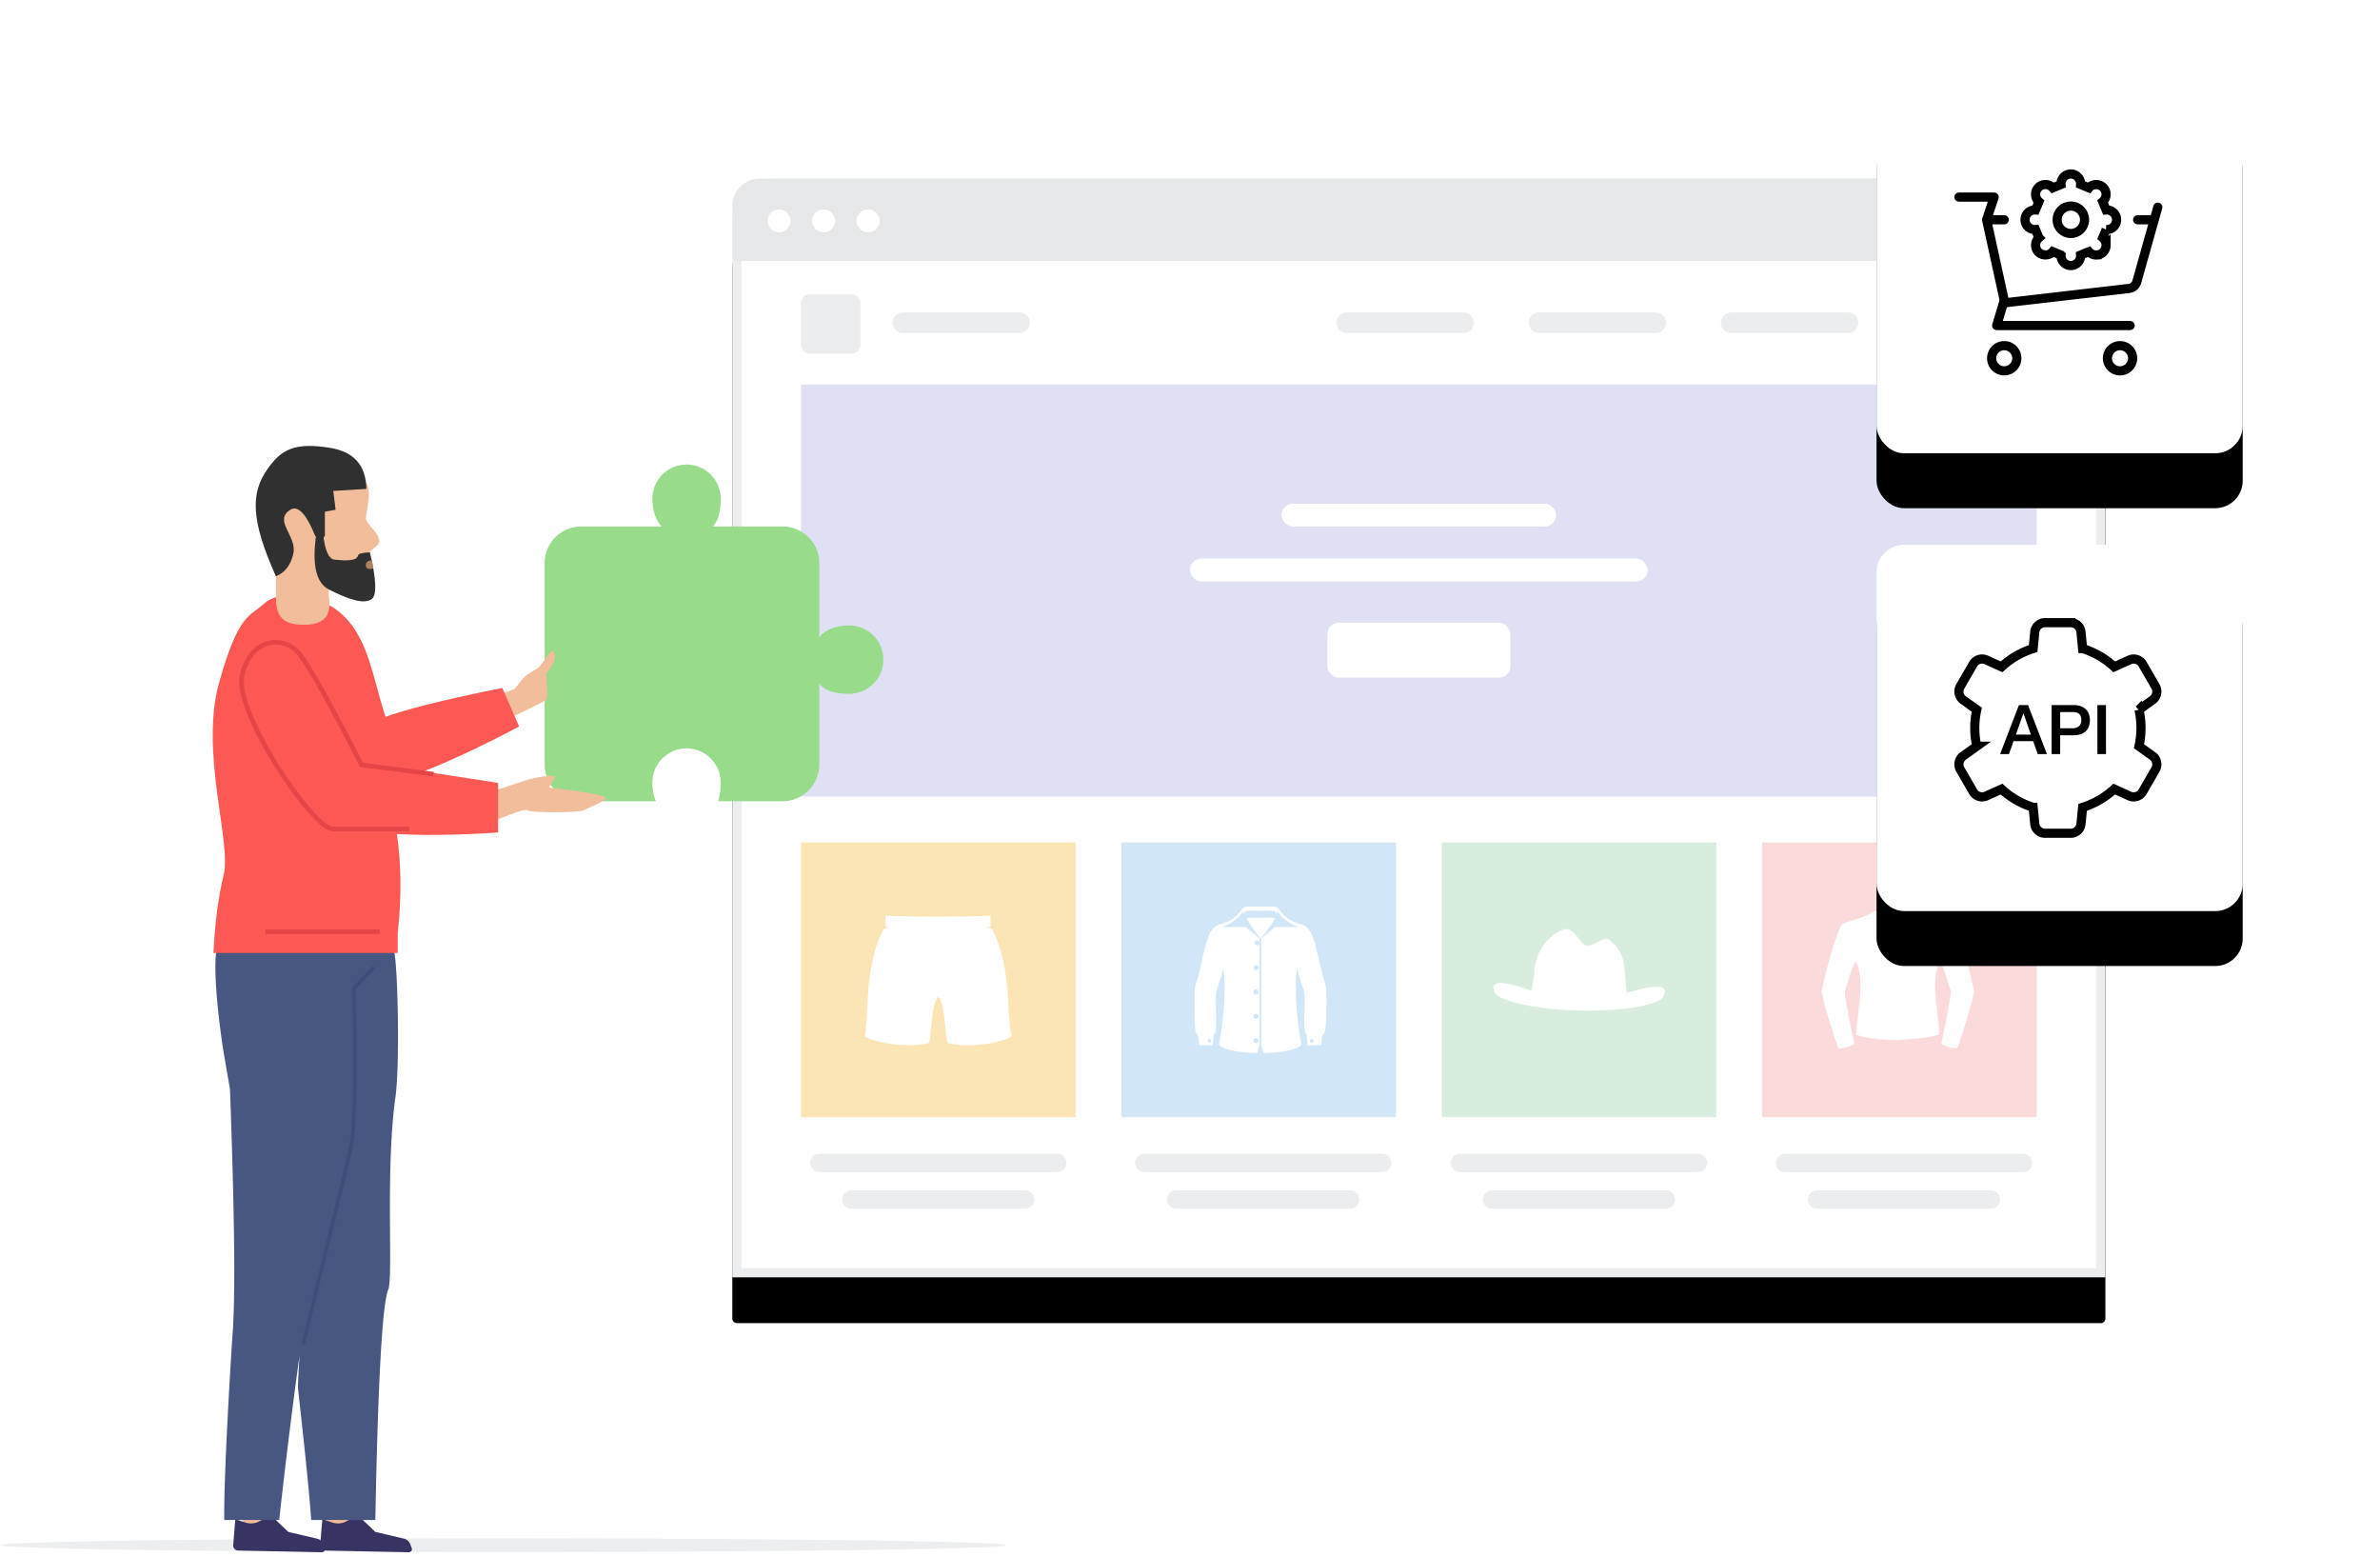
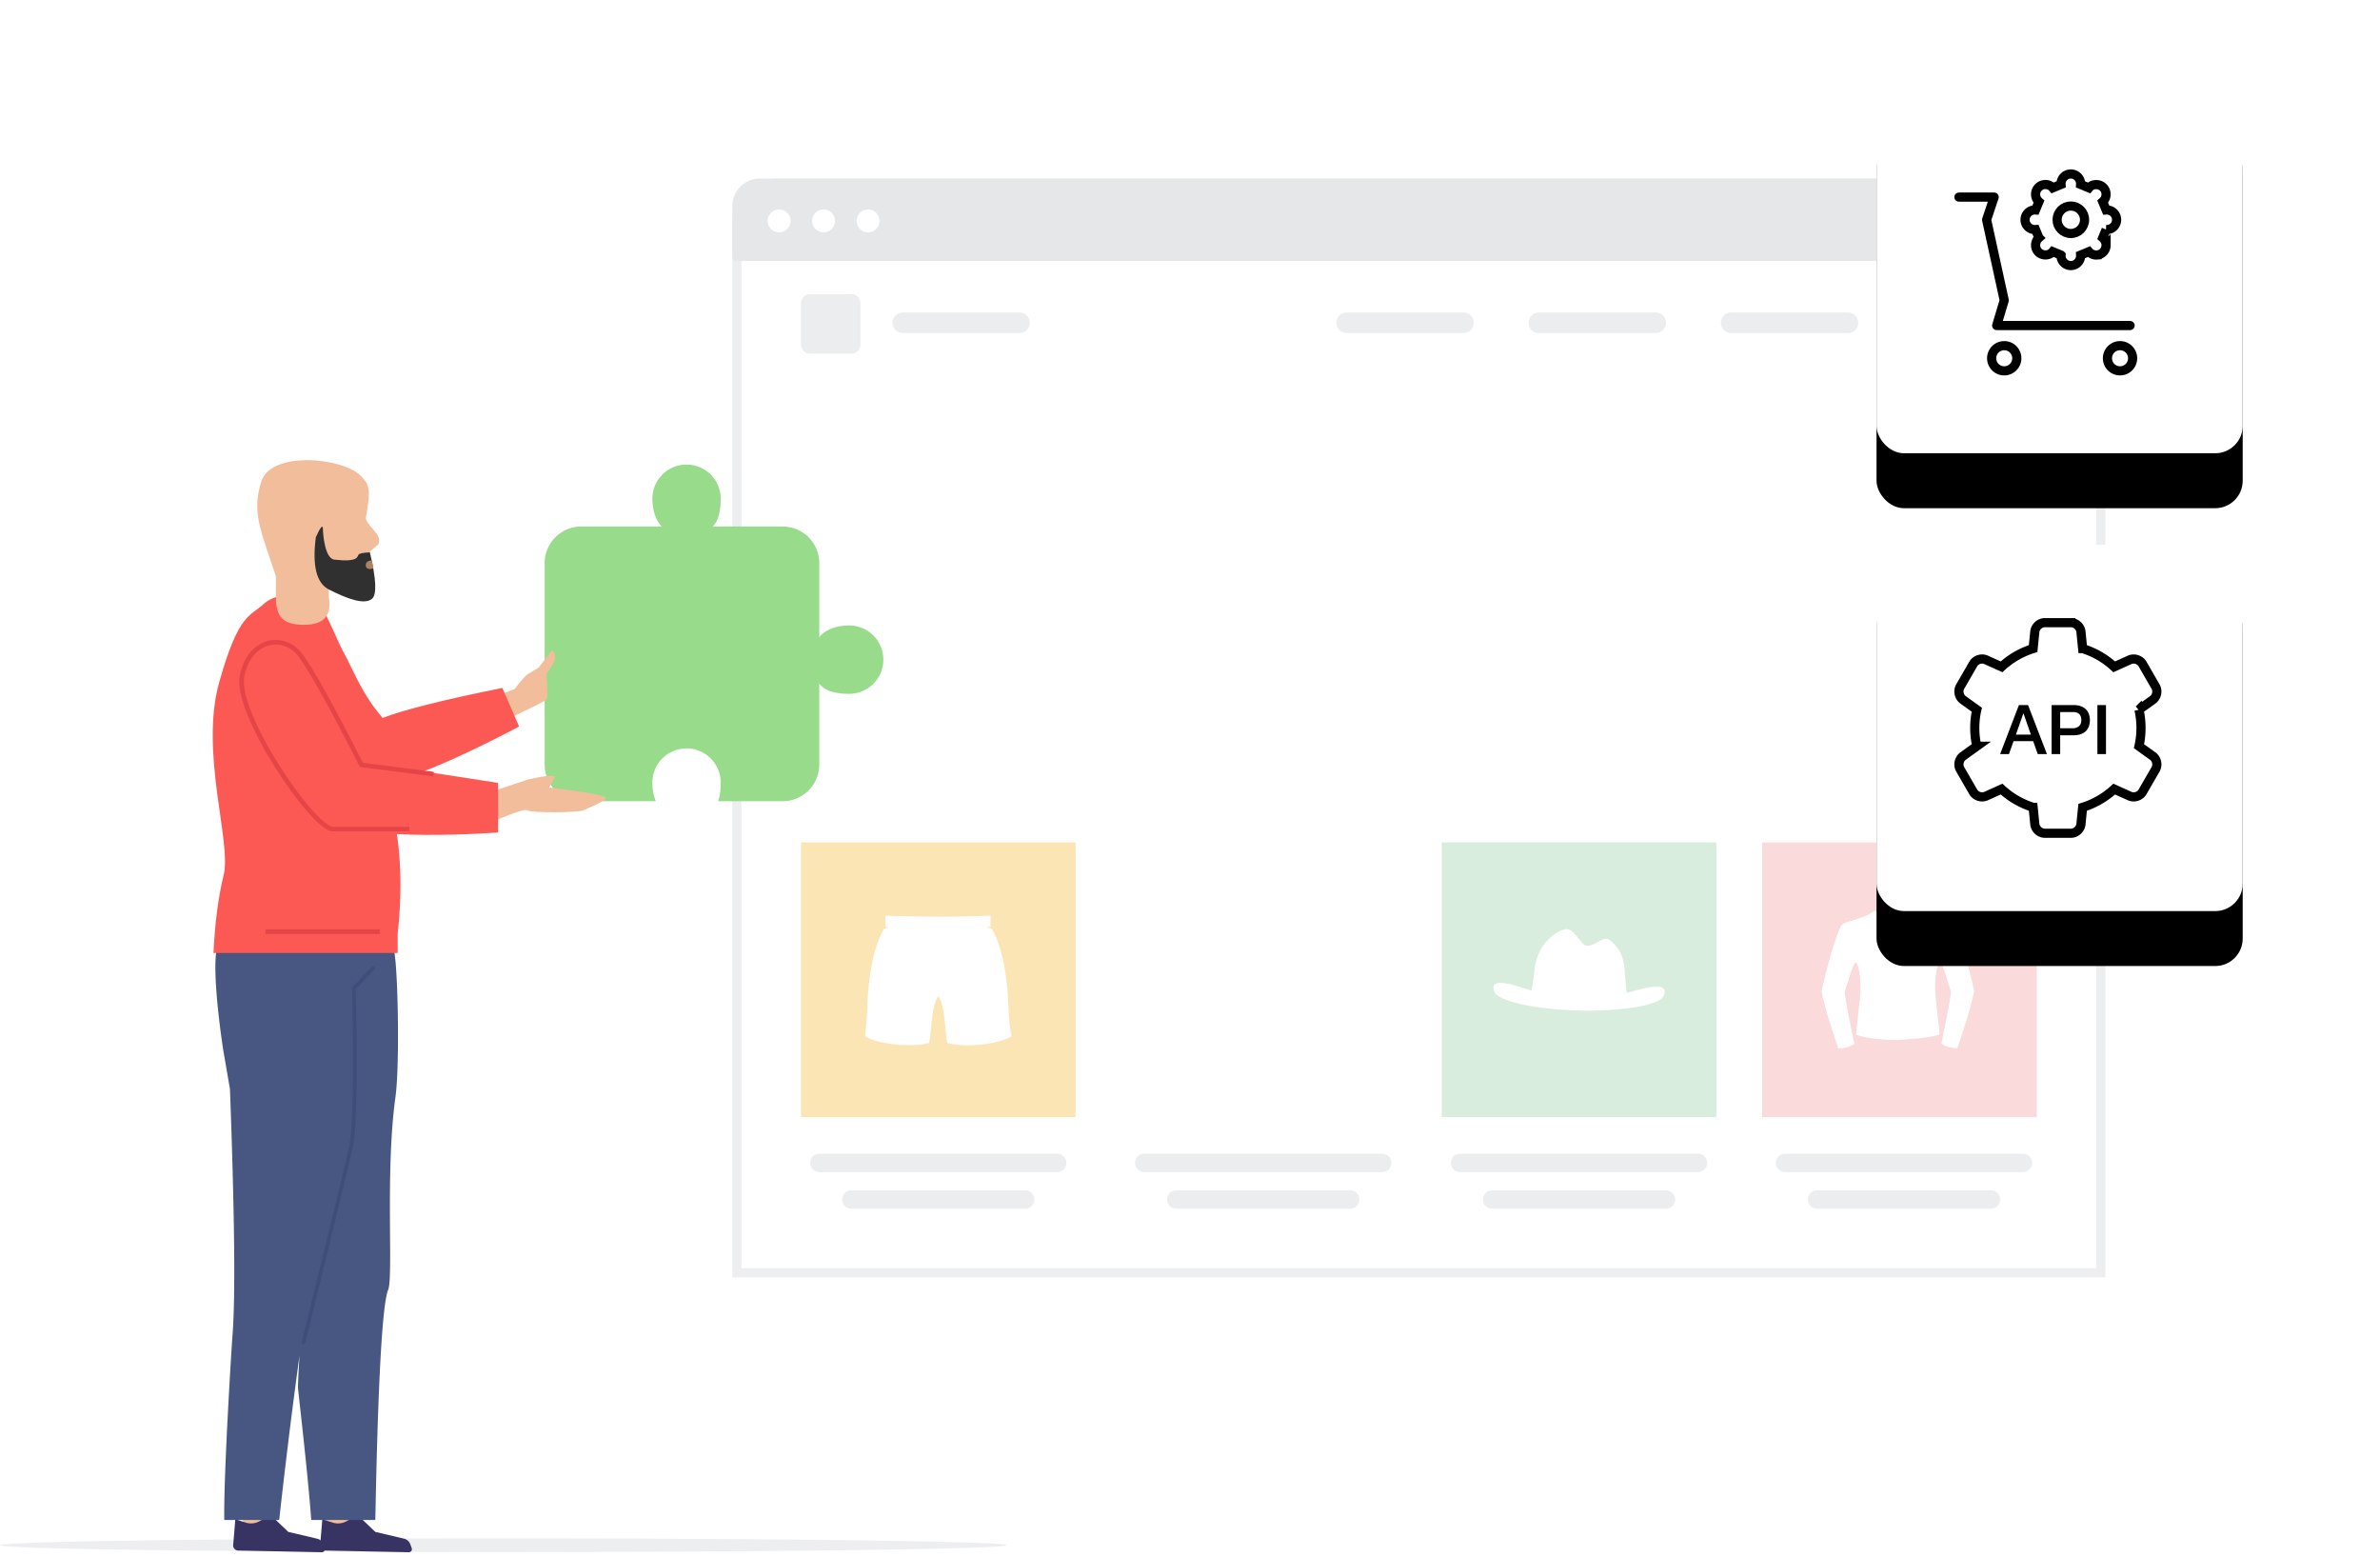
<svg xmlns="http://www.w3.org/2000/svg" xmlns:xlink="http://www.w3.org/1999/xlink" width="520" height="340" viewBox="0 0 520 340">
  <defs>
-     <path d="M10 0h280c5.523 0 10 4.477 10 10v229a1 1 0 0 1-1 1H1a1 1 0 0 1-1-1V10C0 4.477 4.477 0 10 0z" id="b" />
    <filter x="-16.7%" y="-16.7%" width="133.3%" height="141.7%" filterUnits="objectBoundingBox" id="a">
      <feOffset dy="10" in="SourceAlpha" result="shadowOffsetOuter1" />
      <feGaussianBlur stdDeviation="15" in="shadowOffsetOuter1" result="shadowBlurOuter1" />
      <feComposite in="shadowBlurOuter1" in2="SourceAlpha" operator="out" result="shadowBlurOuter1" />
      <feColorMatrix values="0 0 0 0 0 0 0 0 0 0 0 0 0 0 0 0 0 0 0.05 0" in="shadowBlurOuter1" />
    </filter>
    <rect id="d" width="80" height="80" rx="6" />
    <filter x="-63.8%" y="-48.8%" width="227.5%" height="227.5%" filterUnits="objectBoundingBox" id="c">
      <feOffset dy="12" in="SourceAlpha" result="shadowOffsetOuter1" />
      <feGaussianBlur stdDeviation="15" in="shadowOffsetOuter1" result="shadowBlurOuter1" />
      <feColorMatrix values="0 0 0 0 0 0 0 0 0 0 0 0 0 0 0 0 0 0 0.14 0" in="shadowBlurOuter1" />
    </filter>
    <rect id="f" width="80" height="80" rx="6" />
    <filter x="-63.8%" y="-48.8%" width="227.5%" height="227.5%" filterUnits="objectBoundingBox" id="e">
      <feOffset dy="12" in="SourceAlpha" result="shadowOffsetOuter1" />
      <feGaussianBlur stdDeviation="15" in="shadowOffsetOuter1" result="shadowBlurOuter1" />
      <feColorMatrix values="0 0 0 0 0 0 0 0 0 0 0 0 0 0 0 0 0 0 0.14 0" in="shadowBlurOuter1" />
    </filter>
  </defs>
  <g fill="none" fill-rule="evenodd">
    <ellipse fill="#ECEEEF" fill-rule="nonzero" transform="matrix(1 0 0 -1 0 675)" cx="110" cy="337.5" rx="110" ry="1.5" />
    <g fill-rule="nonzero" transform="translate(160 39)">
      <use fill="#000" filter="url(#a)" xlink:href="#b" />
      <path stroke="#ECEEEF" stroke-width="2" d="M290 1H10a8.972 8.972 0 0 0-6.364 2.636A8.972 8.972 0 0 0 1 10v229h298V10a8.972 8.972 0 0 0-2.636-6.364A8.972 8.972 0 0 0 290 1z" stroke-linejoin="square" fill="#FFF" fill-rule="evenodd" />
    </g>
    <path fill="#D9EDDE" fill-rule="nonzero" d="M315 184h60v60h-60z" />
    <path d="M359.66 215.786c-1.458.279-2.729.682-4.248 1.085-.155-1.52-.372-3.473-.403-4.434-.124-3.039-.93-5.085-3.07-6.915-1.675-1.488-2.822 1.023-5.21 1.054-1.457.031-2.759-4.496-5.24-3.503-3.565 1.457-5.891 4.837-6.232 8.899-.062.93-.403 2.883-.62 4.403-1.55-.434-2.79-.93-4.28-1.303-2.697-.65-4.867-.713-3.782 1.675.775 1.767 8.186 3.72 18.356 3.969 10.17.248 17.643-1.333 18.512-3.07 1.085-2.325-1.086-2.387-3.783-1.86z" fill="#FFF" />
    <path d="M364 260a2 2 0 1 1 0 4h-38a2 2 0 1 1 0-4h38zm7-8a2 2 0 1 1 0 4h-52a2 2 0 1 1 0-4h52z" fill="#EBEDEE" fill-rule="nonzero" />
    <g fill-rule="nonzero">
-       <path fill="#D1E7F8" d="M245 184h60v60h-60z" />
      <path d="M275.463 200.47c-.05 0-.05 0 0 0h-.05c-1.404 0-2.557-.101-3.059.1.853 1.604 2.357 3.56 3.109 4.412.752-.903 2.256-2.808 3.108-4.412-.601-.251-1.704-.1-3.108-.1zm14.239 15.04c-.2-.952-.702-2.156-1.354-5.063-1.404-6.468-2.055-7.872-4.111-8.574-.25-.1-.602-.2-1.003-.35-.2-.101-.451-.151-.702-.252-2.657-1.203-2.858-3.008-3.91-3.208-.652-.1-1.855-.05-3.21-.05-1.353 0-2.556-.05-3.208.05-1.103.2-1.304 2.005-3.91 3.208-.251.1-.502.15-.703.251-.4.15-.752.25-1.002.351-2.056.702-2.708 2.106-4.112 8.574-.651 2.907-1.103 4.11-1.353 5.063-.2.953-.15 8.925.1 9.827.2.652.602.752.602 1.053l.2 1.905h2.958l.2-2.256c1.004-1.003.252-5.565.502-9.275.602-2.006 1.354-4.011 1.605-5.265.802 5.014-.452 15.042-1.003 16.596.702 1.203 4.663 1.855 8.373 1.905l.501-1.705v-23.364a364.222 364.222 0 0 0-3.058-2.456h-5.014s3.66-1.404 4.512-3.61c0 .3.1.551.301 1.003v-.452c.15-.702 1.504-.501 3.41-.501h.1c1.905 0 3.309-.2 3.41.501a.7.7 0 0 1 0 .452c.2-.452.3-.702.3-1.003.852 2.156 4.512 3.61 4.512 3.61h-5.114s-1.855 1.755-2.958 2.456v23.364l.502 1.705c3.71-.05 7.62-.702 8.322-1.905-.551-1.554-1.805-11.582-1.002-16.596.25 1.254 1.002 3.26 1.604 5.265.25 3.71-.501 8.222.501 9.275l.2 2.256h2.959l.2-1.905c0-.3.452-.401.602-1.053.401-.902.451-8.874.25-9.827zm-25.47 12.234c-.2 0-.4-.2-.4-.401 0-.2.2-.401.4-.401s.401.2.401.4c0 .201-.15.402-.4.402zm10.429-22.361c.3 0 .551.25.551.551 0 .301-.25.552-.551.552a.557.557 0 0 1-.552-.552c0-.3.25-.551.552-.551zm-.25 16.044c.3 0 .55.25.55.551 0 .3-.25.552-.55.552a.556.556 0 0 1-.552-.552c0-.3.25-.551.551-.551zm0-5.315c.3 0 .55.25.55.552 0 .3-.25.551-.55.551a.555.555 0 0 1-.552-.551c0-.301.25-.552.551-.552zm0-5.315c.3 0 .55.251.55.552 0 .3-.25.552-.55.552a.556.556 0 0 1-.552-.552c0-.3.25-.552.551-.552zm0 15.944c.3 0 .55.25.55.552 0 .3-.25.551-.55.551a.555.555 0 0 1-.552-.551c0-.301.25-.552.551-.552zm12.182 1.003c-.25 0-.4-.2-.4-.401 0-.251.2-.401.4-.401.251 0 .401.2.401.4 0 .201-.15.402-.4.402z" fill="#FFF" />
      <path d="M295 260a2 2 0 1 1 0 4h-38a2 2 0 1 1 0-4h38zm7-8a2 2 0 1 1 0 4h-52a2 2 0 1 1 0-4h52z" fill="#EBEDEE" />
    </g>
    <path fill="#FADADA" fill-rule="nonzero" d="M385 184h60v60h-60z" />
    <path d="M435 260a2 2 0 1 1 0 4h-38a2 2 0 1 1 0-4h38zm7-8a2 2 0 1 1 0 4h-52a2 2 0 1 1 0-4h52z" fill="#EBEDEE" fill-rule="nonzero" />
    <path d="M419.888 199.02s-.312-.104-.52.157c-1.669 2.501-3.336 2.762-4.691 2.762-1.303 0-2.97-.208-4.69-2.762-.157-.26-.522-.156-.522-.156-2.24 1.667-6.462 2.24-7.035 2.97-1.251 1.616-4.065 12.09-4.43 14.592.625 3.7 3.648 12.404 3.648 12.404.99.104 2.814-.417 3.492-.99 0 0-2.137-10.163-2.085-11.362.313-.938 1.876-6.462 2.397-6.462.261 0 1.043 1.772 1.043 5.524 0 2.815-.938 8.495-.938 10.32 2.24.833 6.462 1.146 9.016 1.146 2.397-.157 6.93-.417 9.172-1.199 0-1.824-.938-7.505-.938-10.319 0-3.752.781-5.524 1.042-5.524.521 0 2.085 5.524 2.397 6.462.052 1.199-2.084 11.361-2.084 11.361.677.574 2.501 1.095 3.491.99 0 0 3.075-8.755 3.648-12.403-.364-2.501-3.179-12.976-4.43-14.592-.52-.677-4.742-1.25-6.983-2.918z" fill="#FFF" />
    <path fill="#FBE5B4" fill-rule="nonzero" d="M175 184h60v60h-60z" />
    <path d="M220.322 219.731c-.34-9.667-2.318-14.53-3.506-16.678-.226-.283-1.244-.622-1.244-.622h.848V200s-5.992.226-11.477.226c-5.484 0-11.477-.226-11.477-.226v2.261l-.056.17h.848s-1.018.396-1.244.622c-1.187 2.092-3.166 7.01-3.505 16.678-.113 2.658-.283 4.806-.509 6.615 2.431 1.64 9.894 2.544 13.965 1.47.565-1.696.395-8.085 2.035-10.233 1.64 2.148 1.413 8.537 2.035 10.233 4.071 1.131 11.534.17 13.965-1.47-.396-1.809-.565-3.957-.678-6.615z" fill="#FFF" />
    <path d="M224 260a2 2 0 1 1 0 4h-38a2 2 0 1 1 0-4h38zm7-8a2 2 0 1 1 0 4h-52a2 2 0 1 1 0-4h52z" fill="#EBEDEE" fill-rule="nonzero" />
    <path d="M454 39a6 6 0 0 1 6 6v11a1 1 0 0 1-1 1H161a1 1 0 0 1-1-1V45a6 6 0 0 1 6-6h288zm-283.78 6.75a2.5 2.5 0 1 0 0 5 2.5 2.5 0 0 0 0-5zm9.72 0a2.5 2.5 0 1 0 0 5 2.5 2.5 0 0 0 0-5zm9.72 0a2.5 2.5 0 1 0 0 5 2.5 2.5 0 0 0 0-5z" fill="#E6E7E8" fill-rule="nonzero" />
    <path d="M186 64.25a2 2 0 0 1 2 2v9a2 2 0 0 1-2 2h-9a2 2 0 0 1-2-2v-9a2 2 0 0 1 2-2h9zm259.75 4a2.25 2.25 0 1 1 0 4.5h-25.5a2.25 2.25 0 1 1 0-4.5h25.5zm-42 0a2.25 2.25 0 1 1 0 4.5h-25.5a2.25 2.25 0 1 1 0-4.5h25.5zm-42 0a2.25 2.25 0 1 1 0 4.5h-25.5a2.25 2.25 0 1 1 0-4.5h25.5zm-42 0a2.25 2.25 0 1 1 0 4.5h-25.5a2.25 2.25 0 1 1 0-4.5h25.5zm-97 0a2.25 2.25 0 1 1 0 4.5h-25.5a2.25 2.25 0 1 1 0-4.5h25.5z" fill="#EBEDEE" fill-rule="nonzero" />
-     <path fill="#E0E0F5" d="M175 84h270v90H175z" />
+     <path fill="#E0E0F5" d="M175 84h270H175z" />
    <g transform="translate(260 110)" fill="#FFF">
      <rect x="20" width="60" height="5" rx="2.5" />
      <rect y="12" width="100" height="5" rx="2.5" />
      <rect x="30" y="26" width="40" height="12" rx="2.5" />
    </g>
    <path fill="#F1BD9A" fill-rule="nonzero" d="M53.095 327.069h5.388v7.543h-5.388zm17.931 0h5.388v7.543h-5.388z" />
    <path d="M60.201 331.933l2.786 2.662 6.259 1.475a1.94 1.94 0 0 1 1.386 1.214l.319.878c.158.435-.182.89-.66.88l-18.236-.373c-.656-.012-1.165-.558-1.111-1.19l.472-5.644 2.25.722a3.844 3.844 0 0 0 3.059-.306l1.083-.61a2.035 2.035 0 0 1 2.393.292" fill="#373463" />
    <path d="M79.21 331.933l2.786 2.662 6.259 1.475a1.94 1.94 0 0 1 1.386 1.214l.319.878c.158.435-.183.89-.66.88l-18.237-.373c-.656-.012-1.165-.558-1.11-1.19l.472-5.644 2.249.722a3.844 3.844 0 0 0 3.06-.306l1.082-.61a2.035 2.035 0 0 1 2.394.292" fill="#373463" />
    <path d="M85.03 201.052H49.146c-.766 2.516-1.643 4.923-1.892 6.745-.88 6.453 1.546 21.703 1.546 21.703l1.445 8.388c1.023 27.599 1.208 45.504.555 53.716-.15 1.897-1.958 30.475-1.8 40.396h12a1385.23 1385.23 0 0 1 3.491-28.877c.32-2.444.644-4.828.96-7.075-.041.5-.34 5.247-.344 7.074-.002.49 2.151 18.578 2.893 28.878h14c.591-30.44 1.529-47.205 2.813-50.295 1.162-2.796-.667-25.748 1.573-41.982.893-6.19.623-24.208-.031-30.281-.318-2.953-.952-5.465-1.325-8.39z" fill="#485781" />
    <path d="M46.638 208.158h40.248v-4.247c1.076-9.849.716-18.724-1.08-26.627-2.693-11.853-5.636-13.406-5.12-17.366.517-3.959-9.018-25.624-10.85-28.044-1.834-2.42-9.093-2.86-12.172 0-3.08 2.86-5.528 2.014-9.788 17.22-4.26 15.207 2.751 34.906 1 41.999-1.167 4.728-1.913 10.417-2.238 17.065z" fill="#FC5854" />
    <path d="M66.325 293.597a.413.413 0 0 1-.401-.51c.088-.357 8.799-35.72 10.298-42.395 1.488-6.628.675-34.483.666-34.763a.412.412 0 0 1 .113-.296l4.194-4.445a.41.41 0 1 1 .598.565l-4.075 4.322c.073 2.578.773 28.269-.69 34.798-1.503 6.684-10.215 42.054-10.302 42.41a.414.414 0 0 1-.401.314" fill="#3E4E7A" />
    <g fill="#98DB8B">
      <path d="M171 115a8 8 0 0 1 8 8v44a8 8 0 0 1-8 8l-14.096.001c.403-1.17.563-2.567.563-4.068a7.467 7.467 0 0 0-14.934 0c0 1.436.252 2.857.76 4.068L127 175a8 8 0 0 1-8-8v-44a8 8 0 0 1 8-8h44z" />
      <path d="M185.533 151.545a7.467 7.467 0 1 0 0-14.934c-3.785 0-7.466 1.75-7.466 5.334 0 .067-1.067 1.581-1.067 0v4.266c0-.993 1.067-.021 1.067 0 0 4.124 3.343 5.334 7.466 5.334zm-28.066-42.612a7.467 7.467 0 1 0-14.934 0c0 3.785 1.75 7.467 5.334 7.467.067 0 1.581 1.067 0 1.067h4.266c-.993 0-.021-1.067 0-1.067 4.124 0 5.334-3.343 5.334-7.467z" />
    </g>
    <path d="M106.705 173.143l8.576-2.85s4.879-1.243 6.026-.705l-1.331 2.43s13.117 1.467 12.388 2.374c-.729.906-3.928 2.105-4.924 2.608-.997.503-11.461.585-12.159 0-.697-.584-7.037 2.204-7.037 2.204l-1.539-6.061z" fill="#F1BD9A" />
    <path d="M59.098 141.26c-4.074.985-8.226 5.819-9.875 9.115-1.648 3.298 15.465 23.713 22.583 28.744 7.117 5.031 37.018 2.706 37.018 2.706v-10.828l-26.918-4.136-22.808-25.602z" fill="#FC5854" />
    <path d="M119.477 152.744c.33-.415-.101-5.618-.101-5.618s1.817-2.377 1.896-3.199c.044-.445-.155-2.586-.993-1.49l-2.587 3.369-2.417 1.466c-.932.63-2.82 3.21-2.82 3.21l-3.353 1.273c.905 1.624 1.789 3.26 2.667 4.9 4.92-2.331 7.49-3.635 7.708-3.91z" fill="#F1BD9A" />
    <path d="M61.54 150.258c7.757 4.5 14.923 19.839 20.864 20.692 5.94.853 27.435-10.335 31.015-12.273l-3.672-8.419c-12.831 2.588-21.548 4.772-26.15 6.552-8.612-9.967-7.01-18.72-19.416-25.054-7.653-.14-8.533 6.027-2.641 18.502z" fill="#FC5854" />
-     <path d="M69.509 131.043c11.373 4.339 11.314 16.562 15.45 27.605 2.758 7.361 2.702 16.193-.168 26.495l-11.586-17.03-3.696-37.07z" fill="#FC5854" />
    <path d="M71.841 130.336v-1.591s5.67 1.049 7.266-.414c.667-.612 1.34-3.345 1.703-7.687.038-.463 1.71-1.416 1.903-1.864.937-2.16-3.078-4.183-2.762-5.894 1.16-6.263.677-7.095-1.1-8.922-3.949-4.063-19.675-5.577-21.788 1.263-2.115 6.84-.032 10.76 3.22 20.644v4.465c0 4.497 1.606 6.133 6.177 6.133 4.301 0 6.095-2.045 5.381-6.133z" fill="#F1BD9A" />
    <path d="M69.011 117.318c1.03-2.26 1.545-2.836 1.545-1.727 0 .943.41 6.652 2.624 6.652.427 0 2.331.35 3.88 0 .782-.177.997-.46 1.252-1.054.124-.288.956-.47 2.498-.545 1.413 5.908 1.556 9.3.43 10.178-1.69 1.317-5.343 0-9.399-2.077-2.704-1.385-3.647-5.194-2.83-11.427z" fill="#2F302F" />
    <path d="M80.116 122.812c.185-.217.556-.359 1.11-.426l.363 1.756c-.635.183-1.087.183-1.357 0-.405-.274-.394-1.006-.116-1.33z" fill="#AF8162" />
-     <path d="M64.098 120.862c.823-3.807-4.444-7.12-.673-9.517 2.024-1.285 3.985 2.12 5.369 5.552.361.897 2.188.776 2.188 0v-5.129l2.34-.423-.502-4.114 7.232-.45c-.088-5.136-2.733-8.123-7.935-8.96-7.802-1.254-10.734.316-13.834 4.864-3.464 5.082-3.536 10.876 2 23.186 1.994-.801 3.266-2.47 3.815-5.009z" fill="#2F302F" />
    <path stroke="#E54547" stroke-linecap="square" d="M82.5 203.5h-24m30.434-22.415H72.75c-4.328 0-21.546-25.339-19.862-33.494 1.683-8.155 9.167-9.182 12.668-4.591 2.334 3.06 6.805 11.08 13.41 24.056l15.272 1.969" />
    <g fill-rule="nonzero" transform="translate(410 119)">
      <use fill="#000" filter="url(#c)" xlink:href="#d" />
      <use fill="#FFF" xlink:href="#d" />
    </g>
    <path d="M452.457 136c1.108 0 2.096.89 2.207 1.999l.365 3.662a18.138 18.138 0 0 1 6.899 3.987l3.36-1.515c1.011-.456 2.278-.052 2.834.911l2.836 4.912c.554.96.277 2.26-.628 2.91l-2.99 2.148a18.22 18.22 0 0 1 .44 3.986c0 1.37-.152 2.703-.44 3.986l2.99 2.148c.9.648 1.184 1.947.628 2.91l-2.836 4.912c-.554.96-1.818 1.37-2.834.911l-3.36-1.515a18.138 18.138 0 0 1-6.899 3.987l-.366 3.662c-.11 1.104-1.093 1.999-2.206 1.999h-5.671c-1.108 0-2.096-.89-2.207-1.999l-.366-3.662a18.138 18.138 0 0 1-6.898-3.987l-3.36 1.515c-1.011.456-2.278.052-2.834-.911l-2.836-4.912c-.554-.96-.277-2.26.628-2.91l2.99-2.148a18.22 18.22 0 0 1-.44-3.986c0-1.37.152-2.703.44-3.986l-2.99-2.148c-.9-.648-1.184-1.947-.628-2.91l2.836-4.912c.554-.96 1.818-1.37 2.834-.911l3.36 1.515c1.952-1.8 4.3-3.177 6.898-3.987l.367-3.662c.11-1.104 1.093-1.999 2.206-1.999h5.671z" stroke="#000" stroke-width="2" />
    <path d="M441.11 154h1.995l4.125 10.71h-2.01l-1.005-2.835h-4.275l-1.005 2.835H437l4.11-10.71zm-.66 6.45h3.27l-1.605-4.605h-.045l-1.62 4.605zm7.8-6.45h4.725c.76 0 1.38.11 1.86.33.48.22.85.495 1.11.825.26.33.437.69.533 1.08.095.39.142.75.142 1.08 0 .33-.047.687-.142 1.072a2.806 2.806 0 0 1-.533 1.073c-.26.33-.63.602-1.11.817-.48.216-1.1.323-1.86.323h-2.85v4.11h-1.875V154zm1.875 5.07h2.745c.21 0 .425-.03.645-.09.22-.06.422-.157.607-.293a1.48 1.48 0 0 0 .45-.54c.116-.225.173-.507.173-.847 0-.35-.05-.64-.15-.87a1.39 1.39 0 0 0-.405-.547 1.44 1.44 0 0 0-.585-.278 3.175 3.175 0 0 0-.705-.075h-2.775v3.54zm8.13-5.07h1.875v10.71h-1.875V154z" fill="#010101" />
    <g fill-rule="nonzero" transform="translate(410 19)">
      <use fill="#000" filter="url(#e)" xlink:href="#f" />
      <use fill="#FFF" xlink:href="#f" />
    </g>
    <g stroke="#000" stroke-width="2">
      <path stroke-linecap="round" stroke-linejoin="round" d="M428 43.05h7.7L434.05 48l3.85 17.6-1.65 5.5h29.15" />
-       <path d="M437.9 66.15l27.267-3.146a2 2 0 0 0 1.696-1.446l4.587-16.308M434.6 48h3.3m29.15 0h3.3" stroke-linecap="round" stroke-linejoin="round" />
      <path d="M437.9 75.5a2.75 2.75 0 1 1 0 5.5 2.75 2.75 0 0 1 0-5.5zm25.3 0a2.75 2.75 0 1 1 0 5.5 2.75 2.75 0 0 1 0-5.5z" stroke-linecap="square" />
      <path d="M452.45 38c-.523 0-1.003.189-1.375.501a2.135 2.135 0 0 0-.763 1.783l-1.806.748a2.134 2.134 0 0 0-1.8-.72 2.132 2.132 0 0 0-1.327.617 2.127 2.127 0 0 0-.628 1.516c0 .618.26 1.198.732 1.61l-.75 1.807a2.136 2.136 0 0 0-1.782.763 2.132 2.132 0 0 0 0 2.75c.421.502 1.067.81 1.783.763l.748 1.804a2.14 2.14 0 0 0-.72 1.802c.041.484.247.957.617 1.327.359.359.84.555 1.331.598.66.058 1.346-.16 1.786-.706l1.817.753a2.135 2.135 0 0 0 .763 1.783 2.132 2.132 0 0 0 2.75 0c.501-.421.81-1.067.762-1.782l1.806-.75c.473.54 1.147.779 1.8.722a2.134 2.134 0 0 0 1.328-.619c.405-.404.627-.942.627-1.515a2.13 2.13 0 0 0-.73-1.612l.748-1.805a2.132 2.132 0 0 0 1.782-.763 2.133 2.133 0 0 0 0-2.75 2.135 2.135 0 0 0-1.782-.763l-.75-1.806c.54-.473.778-1.147.722-1.8a2.134 2.134 0 0 0-.619-1.327 2.138 2.138 0 0 0-1.33-.598c-.659-.058-1.345.161-1.787.705l-1.816-.752a2.136 2.136 0 0 0-.763-1.783A2.13 2.13 0 0 0 452.45 38z" />
      <path d="M452.45 45c-1.657 0-3 1.347-3 3 0 1.657 1.347 3 3 3 1.657 0 3-1.347 3-3 0-1.657-1.347-3-3-3z" stroke-linecap="square" />
    </g>
  </g>
</svg>